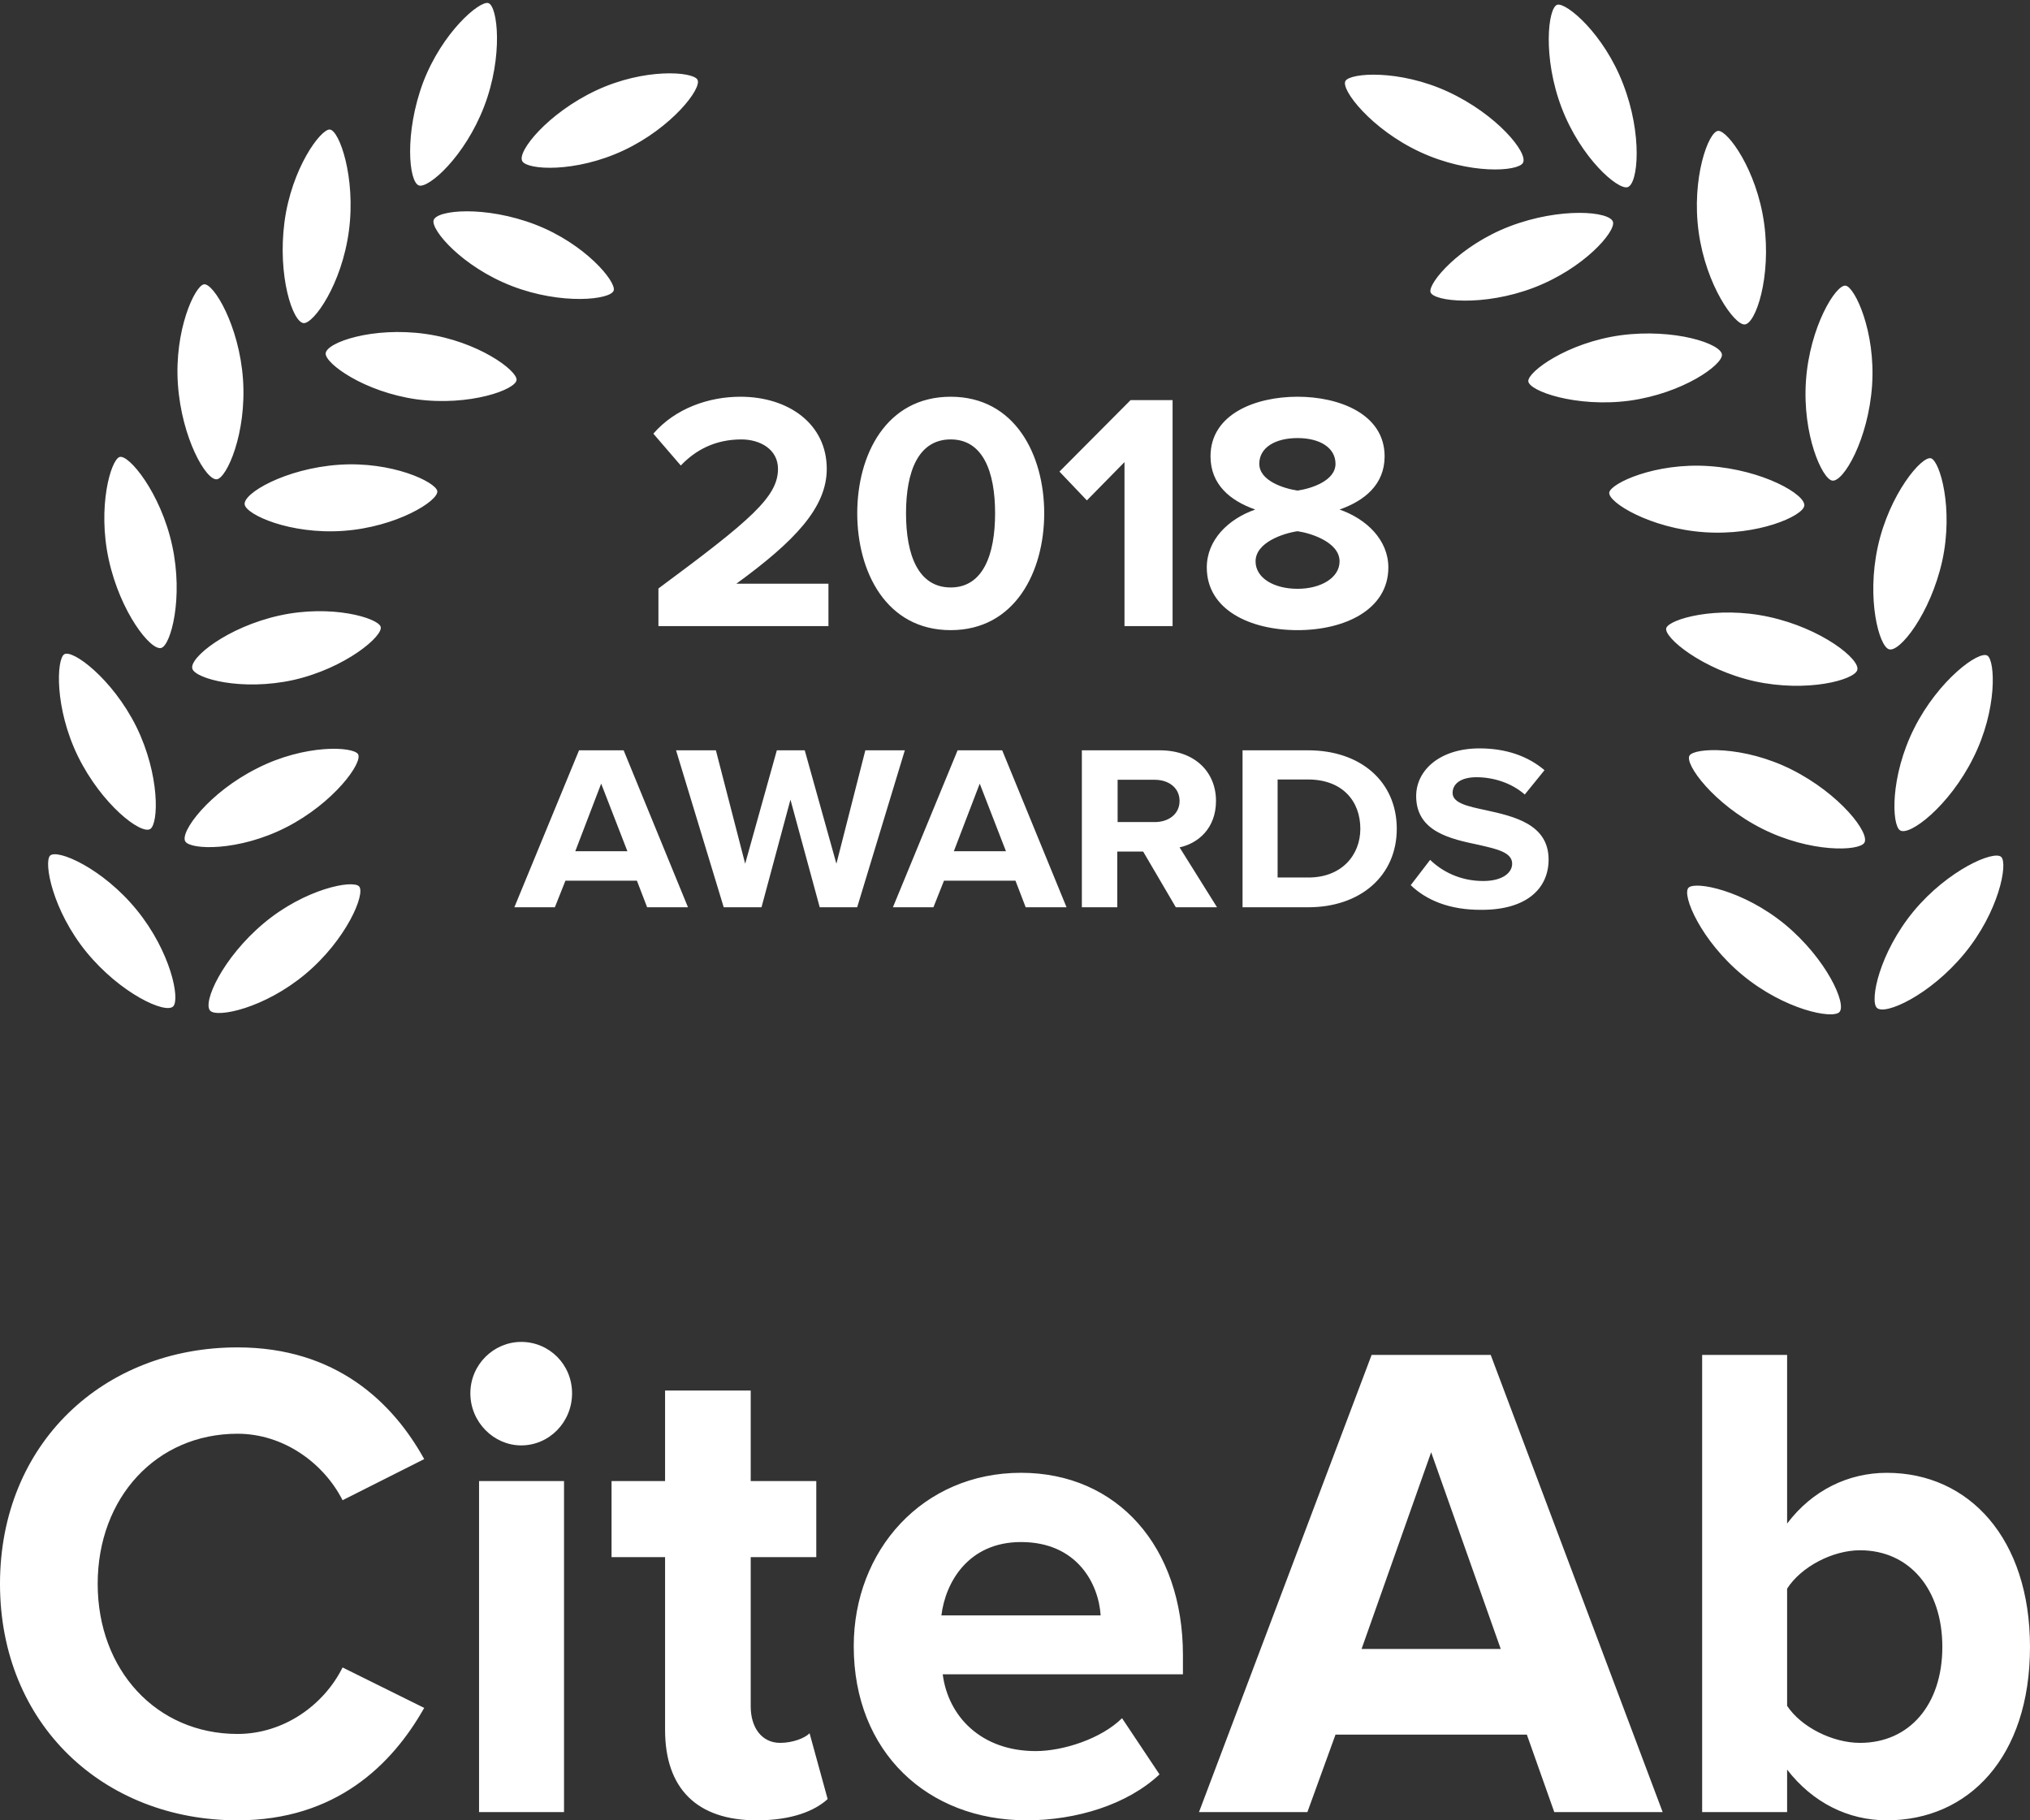
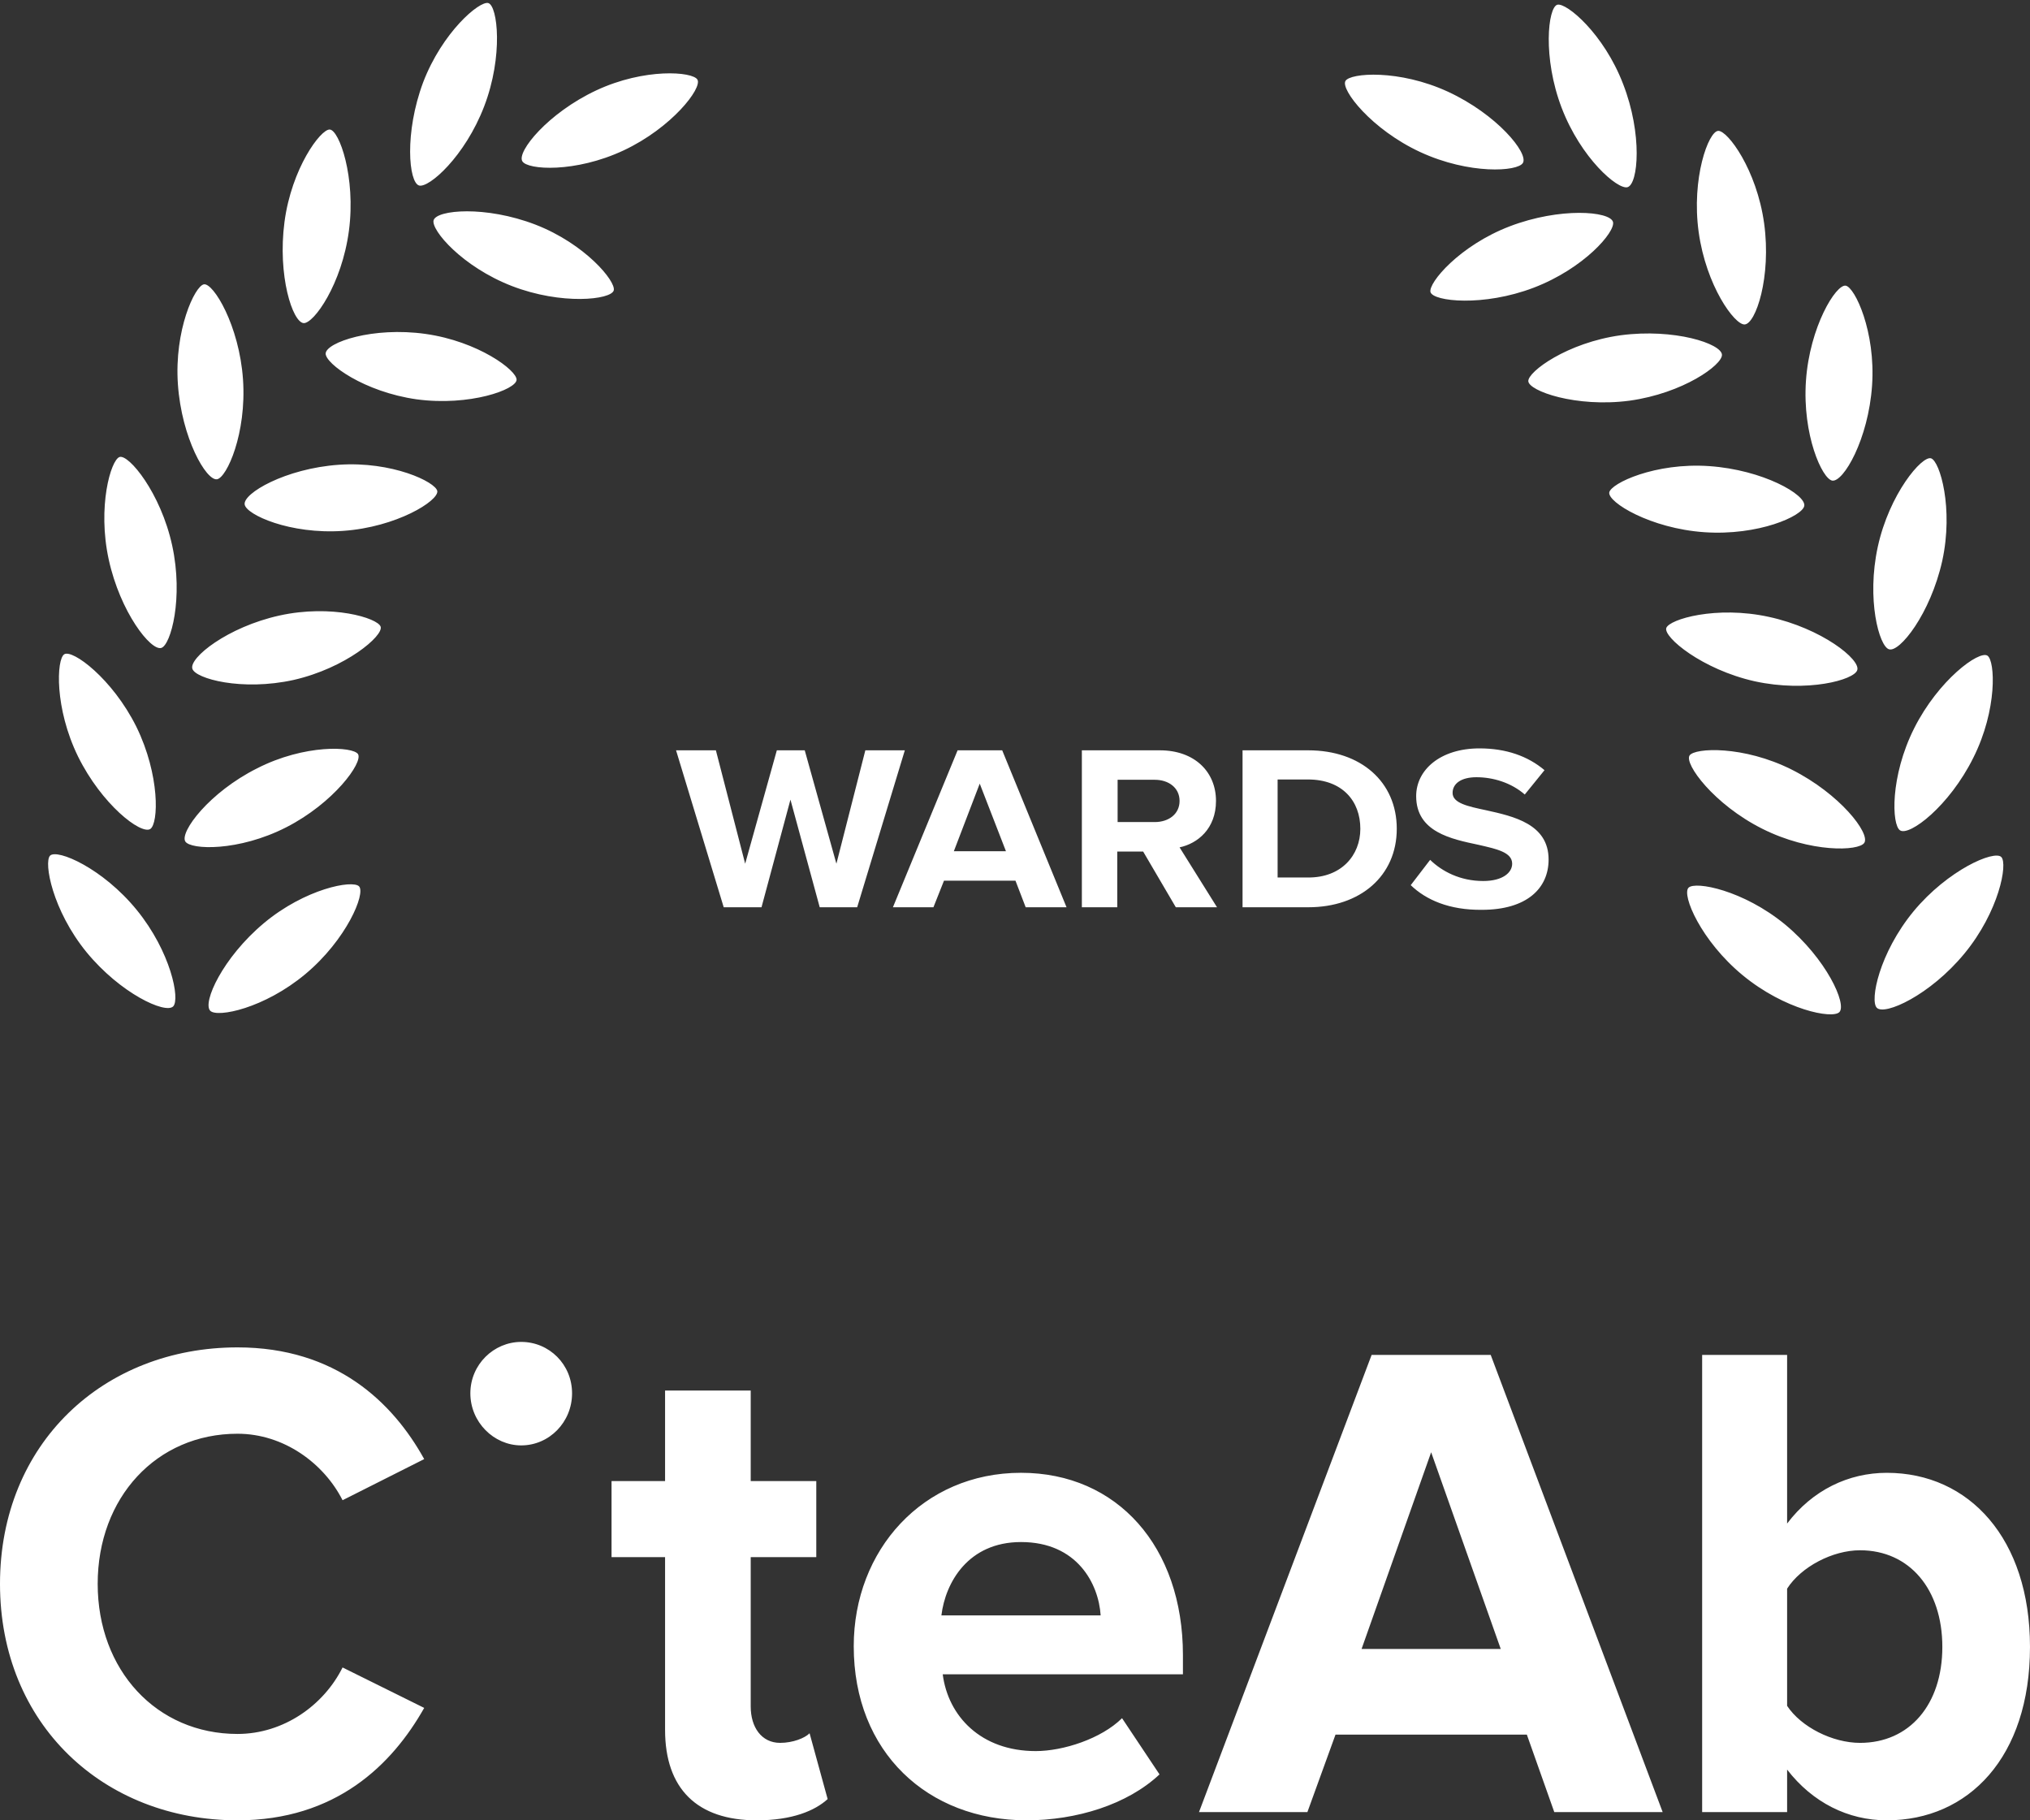
<svg xmlns="http://www.w3.org/2000/svg" height="156" viewBox="0 0 174 156" width="174">
  <rect x="0" y="0" width="174" height="156" fill="#333333" stroke="none" />
  <g fill="#fff" fill-rule="evenodd">
    <g fill-rule="nonzero">
-       <path d="m20.359 41c8.43 0 13.248-4.758 16.001-9.633l-6.997-3.466c-1.606 3.231-5.047 5.698-9.004 5.698-6.939 0-11.986-5.463-11.986-12.864 0-7.401 5.047-12.864 11.986-12.864 3.957 0 7.398 2.526 9.004 5.698l6.997-3.524c-2.695-4.875-7.57-9.574-16.001-9.574-11.47 0-20.359 8.223-20.359 20.265 0 12.042 8.889 20.265 20.359 20.265zm24.316-32.13c2.409 0 4.359-1.997 4.359-4.464 0-2.467-1.95-4.405-4.359-4.405-2.351 0-4.359 1.938-4.359 4.405 0 2.467 2.007 4.464 4.359 4.464zm3.67 31.426v-28.371h-7.283v28.371zm16.517.705c3.04 0 4.989-.822 6.079-1.821l-1.548-5.639c-.401.411-1.434.822-2.523.822-1.606 0-2.523-1.351-2.523-3.113v-12.805h5.62v-6.52h-5.62v-7.754h-7.341v7.754h-4.588v6.52h4.588v14.802c0 5.052 2.753 7.754 7.857 7.754zm23.112 0c4.301 0 8.66-1.351 11.413-3.936l-3.212-4.817c-1.778 1.762-5.047 2.819-7.398 2.819-4.703 0-7.513-2.996-7.972-6.579h20.589v-1.645c0-9.281-5.62-15.625-13.879-15.625-8.43 0-14.338 6.638-14.338 14.861 0 9.105 6.366 14.92 14.796 14.92zm6.366-17.563h-13.649c.344-2.819 2.294-6.285 6.825-6.285 4.817 0 6.653 3.583 6.825 6.285zm48.174 16.858-14.739-39.179h-10.208l-14.796 39.179h9.291l2.409-6.638h16.402l2.351 6.638zm-13.879-13.98h-11.929l5.964-16.858zm24.546 4.875v-10.044c1.204-1.88 3.9-3.289 6.251-3.289 4.244 0 7.054 3.348 7.054 8.282 0 4.934-2.81 8.223-7.054 8.223-2.351 0-5.047-1.351-6.251-3.172zm0 9.105v-3.642c2.179 2.819 5.219 4.347 8.545 4.347 6.997 0 12.273-5.404 12.273-14.861 0-9.281-5.219-14.92-12.273-14.92-3.269 0-6.366 1.468-8.545 4.347v-14.45h-7.283v39.179z" transform="translate(0 115)" />
-       <path d="m55.468 77.753-.875-2.278h-6.128l-.905 2.278h-3.472l5.544-13.451h3.823l5.515 13.451zm-3.939-10.596-2.218 5.792h4.465z" />
+       <path d="m20.359 41c8.43 0 13.248-4.758 16.001-9.633l-6.997-3.466c-1.606 3.231-5.047 5.698-9.004 5.698-6.939 0-11.986-5.463-11.986-12.864 0-7.401 5.047-12.864 11.986-12.864 3.957 0 7.398 2.526 9.004 5.698l6.997-3.524c-2.695-4.875-7.57-9.574-16.001-9.574-11.47 0-20.359 8.223-20.359 20.265 0 12.042 8.889 20.265 20.359 20.265zm24.316-32.13c2.409 0 4.359-1.997 4.359-4.464 0-2.467-1.95-4.405-4.359-4.405-2.351 0-4.359 1.938-4.359 4.405 0 2.467 2.007 4.464 4.359 4.464zm3.67 31.426v-28.371v28.371zm16.517.705c3.04 0 4.989-.822 6.079-1.821l-1.548-5.639c-.401.411-1.434.822-2.523.822-1.606 0-2.523-1.351-2.523-3.113v-12.805h5.62v-6.52h-5.62v-7.754h-7.341v7.754h-4.588v6.52h4.588v14.802c0 5.052 2.753 7.754 7.857 7.754zm23.112 0c4.301 0 8.66-1.351 11.413-3.936l-3.212-4.817c-1.778 1.762-5.047 2.819-7.398 2.819-4.703 0-7.513-2.996-7.972-6.579h20.589v-1.645c0-9.281-5.62-15.625-13.879-15.625-8.43 0-14.338 6.638-14.338 14.861 0 9.105 6.366 14.92 14.796 14.92zm6.366-17.563h-13.649c.344-2.819 2.294-6.285 6.825-6.285 4.817 0 6.653 3.583 6.825 6.285zm48.174 16.858-14.739-39.179h-10.208l-14.796 39.179h9.291l2.409-6.638h16.402l2.351 6.638zm-13.879-13.98h-11.929l5.964-16.858zm24.546 4.875v-10.044c1.204-1.88 3.9-3.289 6.251-3.289 4.244 0 7.054 3.348 7.054 8.282 0 4.934-2.81 8.223-7.054 8.223-2.351 0-5.047-1.351-6.251-3.172zm0 9.105v-3.642c2.179 2.819 5.219 4.347 8.545 4.347 6.997 0 12.273-5.404 12.273-14.861 0-9.281-5.219-14.92-12.273-14.92-3.269 0-6.366 1.468-8.545 4.347v-14.45h-7.283v39.179z" transform="translate(0 115)" />
      <path d="m70.262 77.753-2.509-9.224-2.481 9.224h-3.239l-4.085-13.451h3.414l2.51 9.718 2.714-9.718h2.392l2.714 9.718 2.48-9.718h3.385l-4.085 13.451z" />
      <path d="m87.916 77.753-.875-2.278h-6.128l-.905 2.278h-3.472l5.544-13.451h3.823l5.515 13.451zm-3.939-10.596-2.218 5.792h4.465zm16.808 10.596-2.801-4.776h-2.218v4.776h-3.035v-13.451h6.682c2.976 0 4.815 1.839 4.815 4.337 0 2.388-1.576 3.651-3.122 3.98l3.21 5.133zm.321-9.114c0-1.125-.934-1.812-2.13-1.812h-3.181v3.624h3.181c1.196 0 2.13-.686 2.13-1.812zm5.398 9.114v-13.451h5.632c4.494 0 7.587 2.69 7.587 6.725s-3.122 6.725-7.587 6.725zm10.096-6.725c0-2.388-1.547-4.227-4.494-4.227h-2.597v8.4h2.597c2.86.027 4.494-1.894 4.494-4.173zm4.319 4.831 1.663-2.169c1.021.988 2.568 1.812 4.552 1.812 1.663 0 2.48-.714 2.48-1.482 0-.988-1.342-1.263-2.889-1.62-2.334-.494-5.34-1.098-5.34-4.173 0-2.251 2.072-4.09 5.428-4.09 2.276 0 4.144.659 5.573 1.867l-1.692 2.086c-1.167-1.016-2.714-1.482-4.144-1.482-1.313 0-2.043.549-2.043 1.345 0 .878 1.313 1.153 2.86 1.482 2.364.522 5.369 1.18 5.369 4.227 0 2.471-1.868 4.31-5.719 4.31-2.801.027-4.786-.851-6.099-2.114z" />
    </g>
-     <path d="m71.01 53.655v-3.629h-7.897c5.023-3.658 7.752-6.532 7.752-9.842 0-3.861-3.281-6.184-7.403-6.184-2.7 0-5.574.987-7.461 3.165l2.352 2.729c1.306-1.365 2.99-2.235 5.197-2.235 1.597 0 3.135.842 3.135 2.526 0 2.381-2.323 4.384-10.248 10.248v3.223zm10.481.348c-5.545 0-8.013-5.023-8.013-10.016s2.468-9.987 8.013-9.987c5.516 0 8.013 4.994 8.013 9.987s-2.497 10.016-8.013 10.016zm0-3.658c2.758 0 3.803-2.787 3.803-6.358 0-3.571-1.045-6.329-3.803-6.329-2.787 0-3.832 2.758-3.832 6.329 0 3.571 1.045 6.358 3.832 6.358zm19.016 3.31v-19.365h-3.6l-6.097 6.126 2.352 2.468 3.223-3.281v14.052zm10.713.348c-4.065 0-7.781-1.742-7.781-5.371 0-2.352 1.829-4.152 4.152-4.965-2.148-.755-3.832-2.148-3.832-4.558 0-3.629 3.861-5.11 7.461-5.11 3.571 0 7.461 1.481 7.461 5.11 0 2.41-1.713 3.803-3.861 4.558 2.323.813 4.181 2.613 4.181 4.965 0 3.6-3.716 5.371-7.781 5.371zm0-11.961c1.19-.174 3.252-.842 3.252-2.294 0-1.394-1.365-2.206-3.252-2.206-1.916 0-3.281.813-3.281 2.206 0 1.452 2.09 2.119 3.281 2.294zm0 8.419c1.974 0 3.6-.929 3.6-2.352 0-1.626-2.41-2.41-3.6-2.584-1.219.174-3.6.958-3.6 2.584 0 1.423 1.568 2.352 3.6 2.352z" />
    <path d="m157.658 86.74c-.607.607-4.684-.202-8.27-3.15-3.586-2.948-5.263-6.908-4.655-7.515.578-.578 4.684.202 8.27 3.15 3.557 2.948 5.32 6.85 4.655 7.515zm3.21-.376c-.607-.607.202-4.682 3.152-8.266 2.949-3.555 6.911-5.26 7.518-4.653.578.578-.202 4.682-3.152 8.266-2.949 3.584-6.853 5.347-7.518 4.653zm-1.07-14.134c-.463.723-4.627.867-8.761-1.214-4.135-2.081-6.68-5.55-6.217-6.272.434-.665 4.627-.867 8.761 1.214 4.135 2.081 6.737 5.463 6.217 6.272zm3.065-1.069c-.723-.462-.867-4.625 1.214-8.758 2.082-4.133 5.552-6.677 6.275-6.214.665.434.867 4.625-1.214 8.758-2.053 4.133-5.465 6.735-6.275 6.214zm-3.672-13.729c-.26.838-4.28 1.937-8.79.954-4.511-1.012-7.836-3.786-7.576-4.567.26-.751 4.28-1.937 8.79-.954 4.54.983 7.894 3.671 7.576 4.567zm2.718-1.792c-.839-.26-1.937-4.278-.954-8.787.983-4.509 3.788-7.833 4.569-7.573.752.26 1.937 4.278.954 8.787-1.012 4.538-3.672 7.891-4.569 7.573zm-7.258-12.284c-.145.867-3.933 2.572-8.559 2.254s-8.299-2.572-8.154-3.411c.145-.78 3.933-2.572 8.559-2.254s8.328 2.457 8.154 3.411zm2.4-2.168c-.867-.145-2.573-3.931-2.255-8.555.318-4.625 2.573-8.295 3.412-8.151.781.145 2.573 3.931 2.255 8.555-.318 4.625-2.458 8.295-3.412 8.151zm-9.455-10.781c.029.867-3.325 3.295-7.923 3.931-4.598.607-8.646-.838-8.675-1.676-.029-.809 3.325-3.295 7.923-3.931 4.598-.607 8.646.723 8.675 1.676zm1.937-2.601c-.867.029-3.296-3.324-3.933-7.92-.636-4.596.839-8.642 1.677-8.671.81-.029 3.296 3.324 3.933 7.92.636 4.596-.723 8.642-1.677 8.671zm-11.277-8.787c.231.838-2.487 3.989-6.795 5.636s-8.617 1.185-8.848.376c-.202-.78 2.487-3.989 6.795-5.636s8.588-1.301 8.848-.376zm1.243-2.977c-.839.231-3.99-2.486-5.639-6.792-1.648-4.307-1.186-8.613-.376-8.845.781-.202 3.99 2.486 5.639 6.792 1.677 4.307 1.301 8.584.376 8.845zm-8.964-2.081c-.434.751-4.598 1.012-8.79-.925-4.193-1.937-6.853-5.376-6.419-6.099.405-.694 4.598-1.012 8.79.925s6.911 5.26 6.419 6.099zm-112.511 72.664c.607.607 4.627-.202 8.154-3.15 3.528-2.948 5.176-6.908 4.598-7.515-.549-.578-4.627.202-8.154 3.15-3.528 2.948-5.292 6.821-4.598 7.515zm-3.181-.376c.607-.607-.202-4.682-3.123-8.266-2.92-3.584-6.824-5.26-7.431-4.653-.549.578.202 4.682 3.123 8.266 2.92 3.555 6.766 5.318 7.431 4.653zm1.041-14.134c.463.723 4.569.867 8.646-1.214 4.077-2.081 6.593-5.55 6.159-6.272-.434-.665-4.569-.867-8.646 1.214-4.106 2.052-6.651 5.463-6.159 6.272zm-3.007-1.069c.723-.462.839-4.625-1.186-8.758-2.053-4.133-5.494-6.677-6.188-6.214-.665.434-.839 4.625 1.186 8.758 2.024 4.104 5.378 6.706 6.188 6.214zm3.614-13.729c.26.838 4.222 1.937 8.675.954 4.453-1.012 7.72-3.786 7.46-4.567-.26-.751-4.222-1.937-8.675-.954-4.453.983-7.778 3.642-7.46 4.567zm-2.66-1.792c.81-.26 1.908-4.278.925-8.787s-3.73-7.833-4.511-7.573c-.752.26-1.908 4.278-.925 8.787.983 4.509 3.614 7.862 4.511 7.573zm7.142-12.284c.145.867 3.875 2.572 8.443 2.254s8.183-2.572 8.067-3.411c-.145-.78-3.875-2.572-8.443-2.254s-8.241 2.457-8.067 3.411zm-2.371-2.168c.839-.145 2.545-3.931 2.227-8.555s-2.545-8.295-3.354-8.151c-.781.145-2.545 3.931-2.227 8.555.318 4.625 2.429 8.295 3.354 8.151zm9.311-10.781c-.029.867 3.296 3.295 7.807 3.931 4.54.607 8.53-.838 8.559-1.676.029-.809-3.296-3.295-7.807-3.931-4.511-.636-8.501.723-8.559 1.676zm-1.88-2.601c.867.029 3.267-3.324 3.875-7.92.607-4.596-.839-8.642-1.648-8.671-.781-.029-3.267 3.324-3.875 7.92-.607 4.596.694 8.613 1.648 8.671zm11.133-8.816c-.231.838 2.458 3.989 6.708 5.636s8.501 1.185 8.733.376c.202-.78-2.458-3.989-6.708-5.636-4.28-1.648-8.472-1.272-8.733-.376zm-1.243-2.977c.839.231 3.933-2.486 5.581-6.792 1.648-4.307 1.157-8.613.347-8.845-.752-.202-3.933 2.486-5.581 6.792-1.619 4.336-1.243 8.584-.347 8.845zm8.848-2.081c.434.751 4.54 1.012 8.675-.925 4.135-1.937 6.766-5.347 6.333-6.07-.405-.694-4.54-1.012-8.675.925-4.135 1.937-6.824 5.26-6.333 6.07z" fill-rule="nonzero" />
  </g>
</svg>